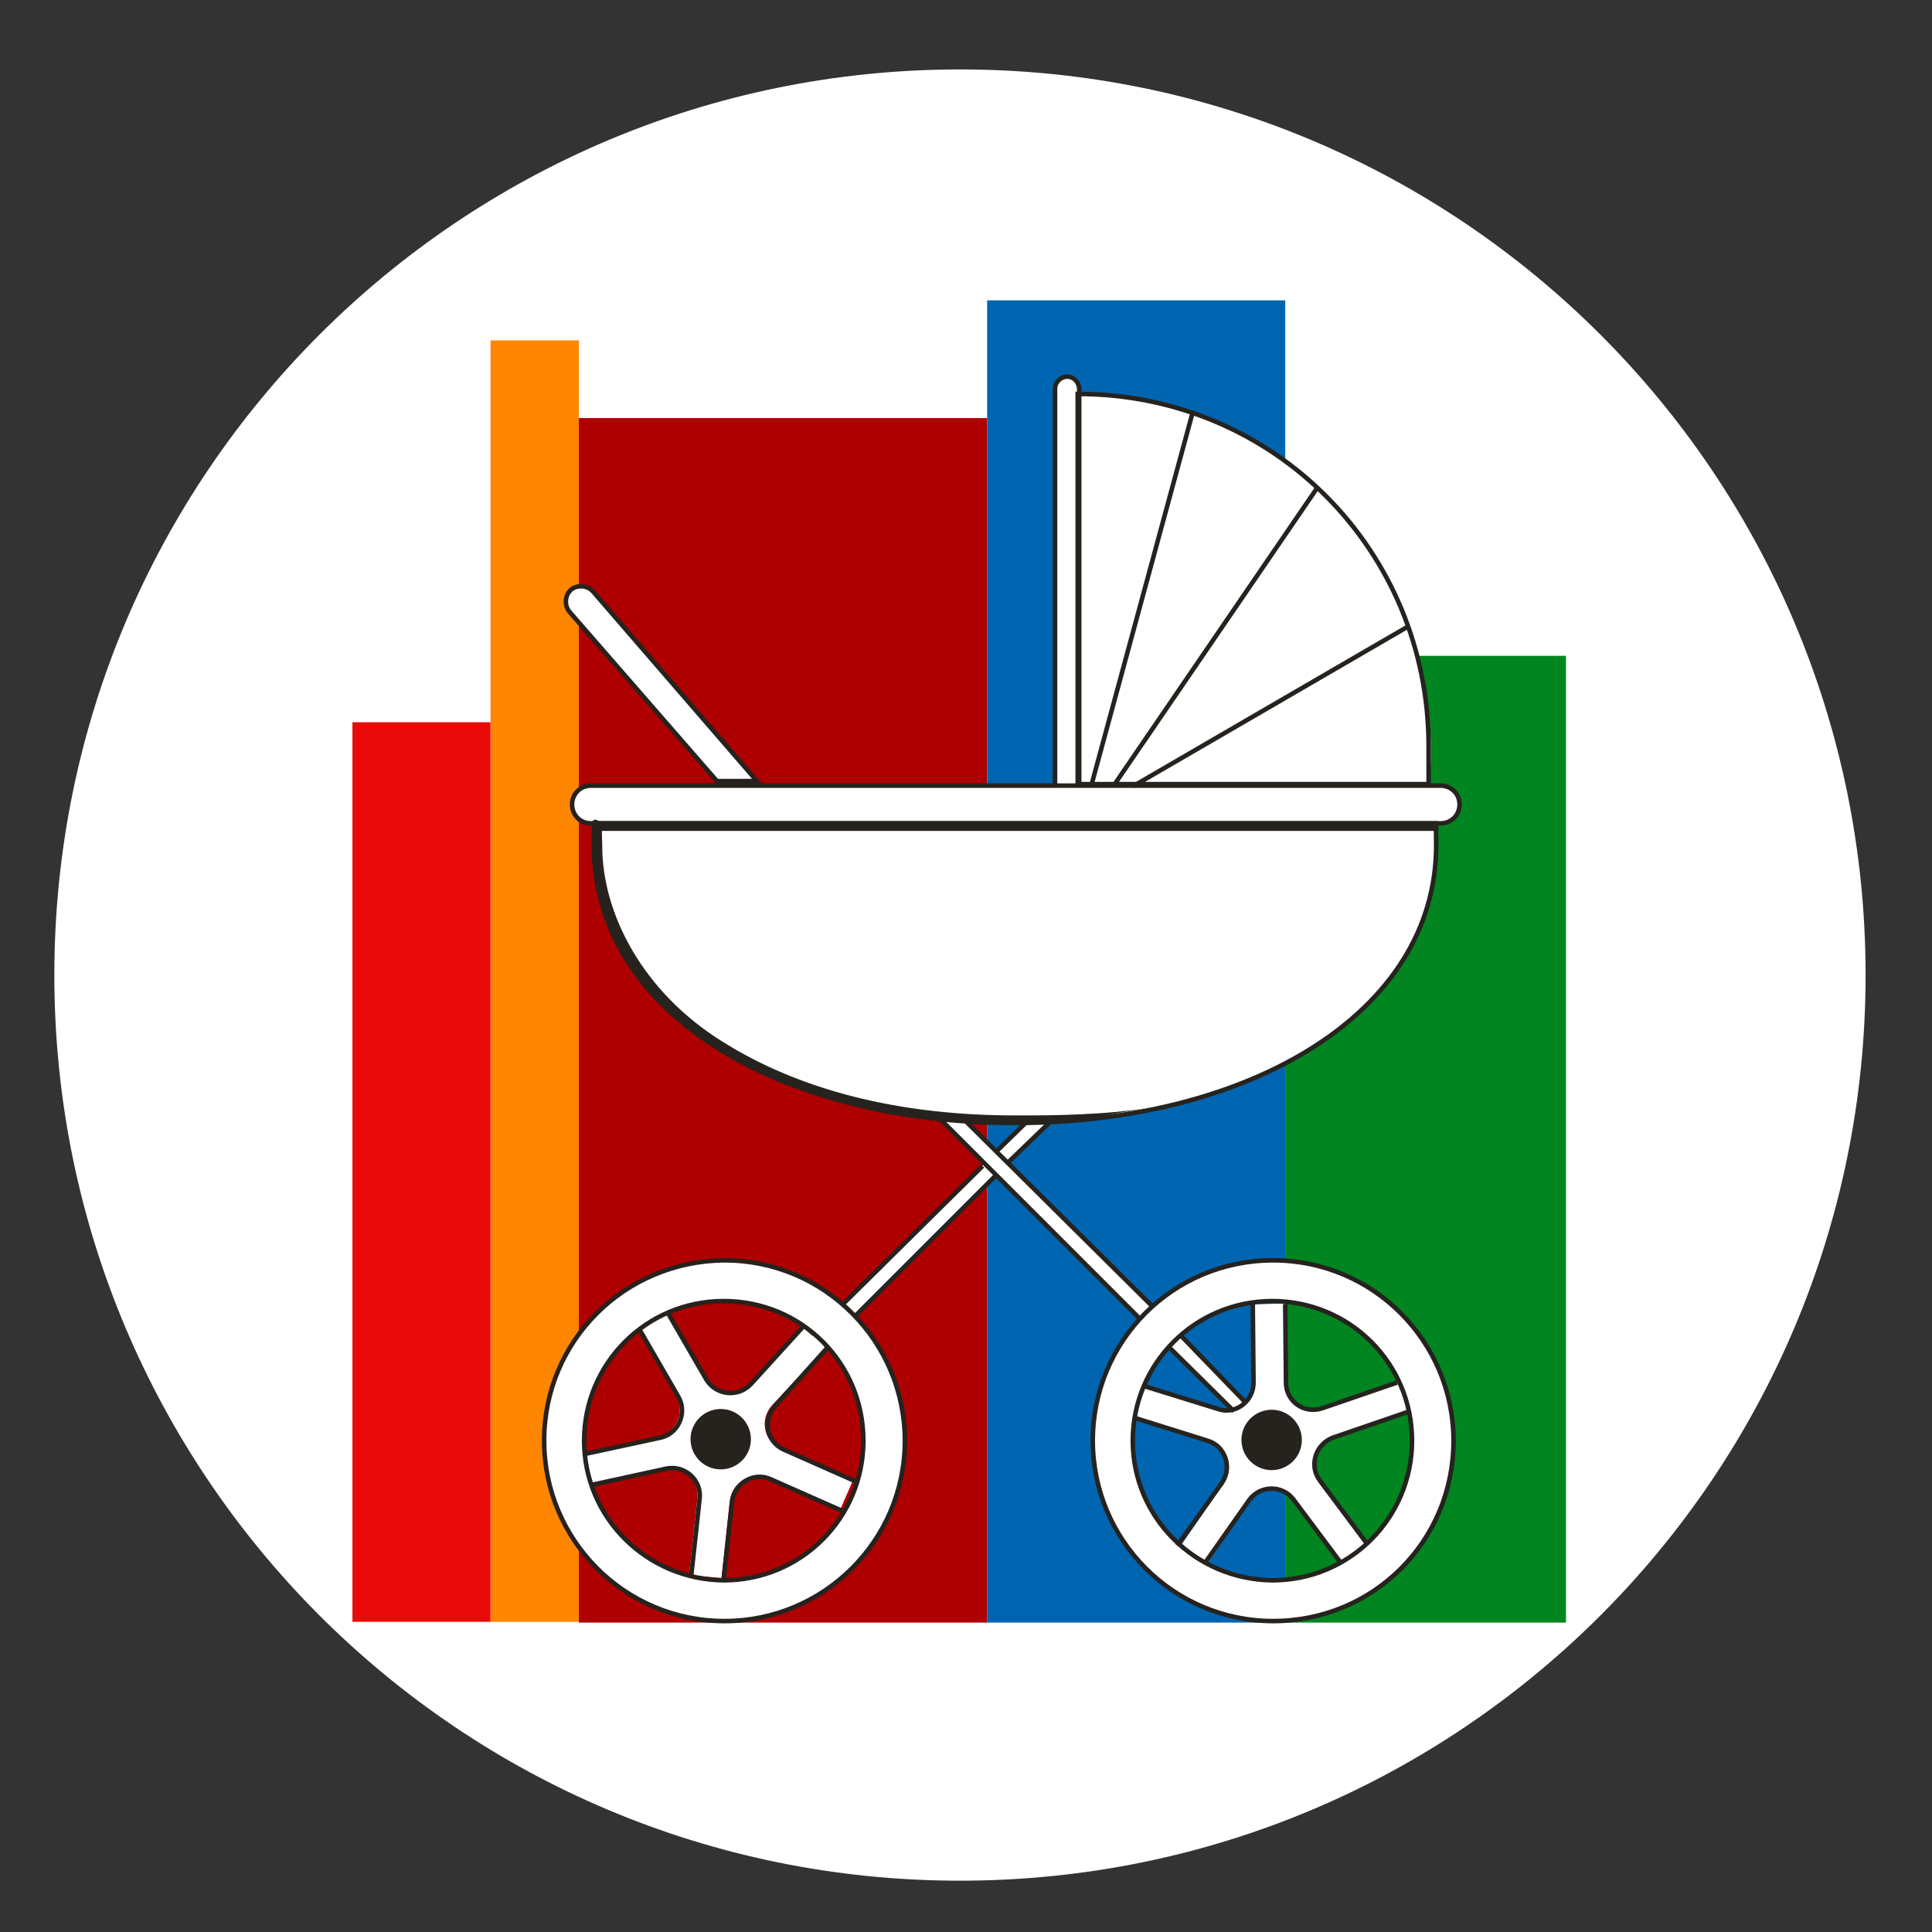
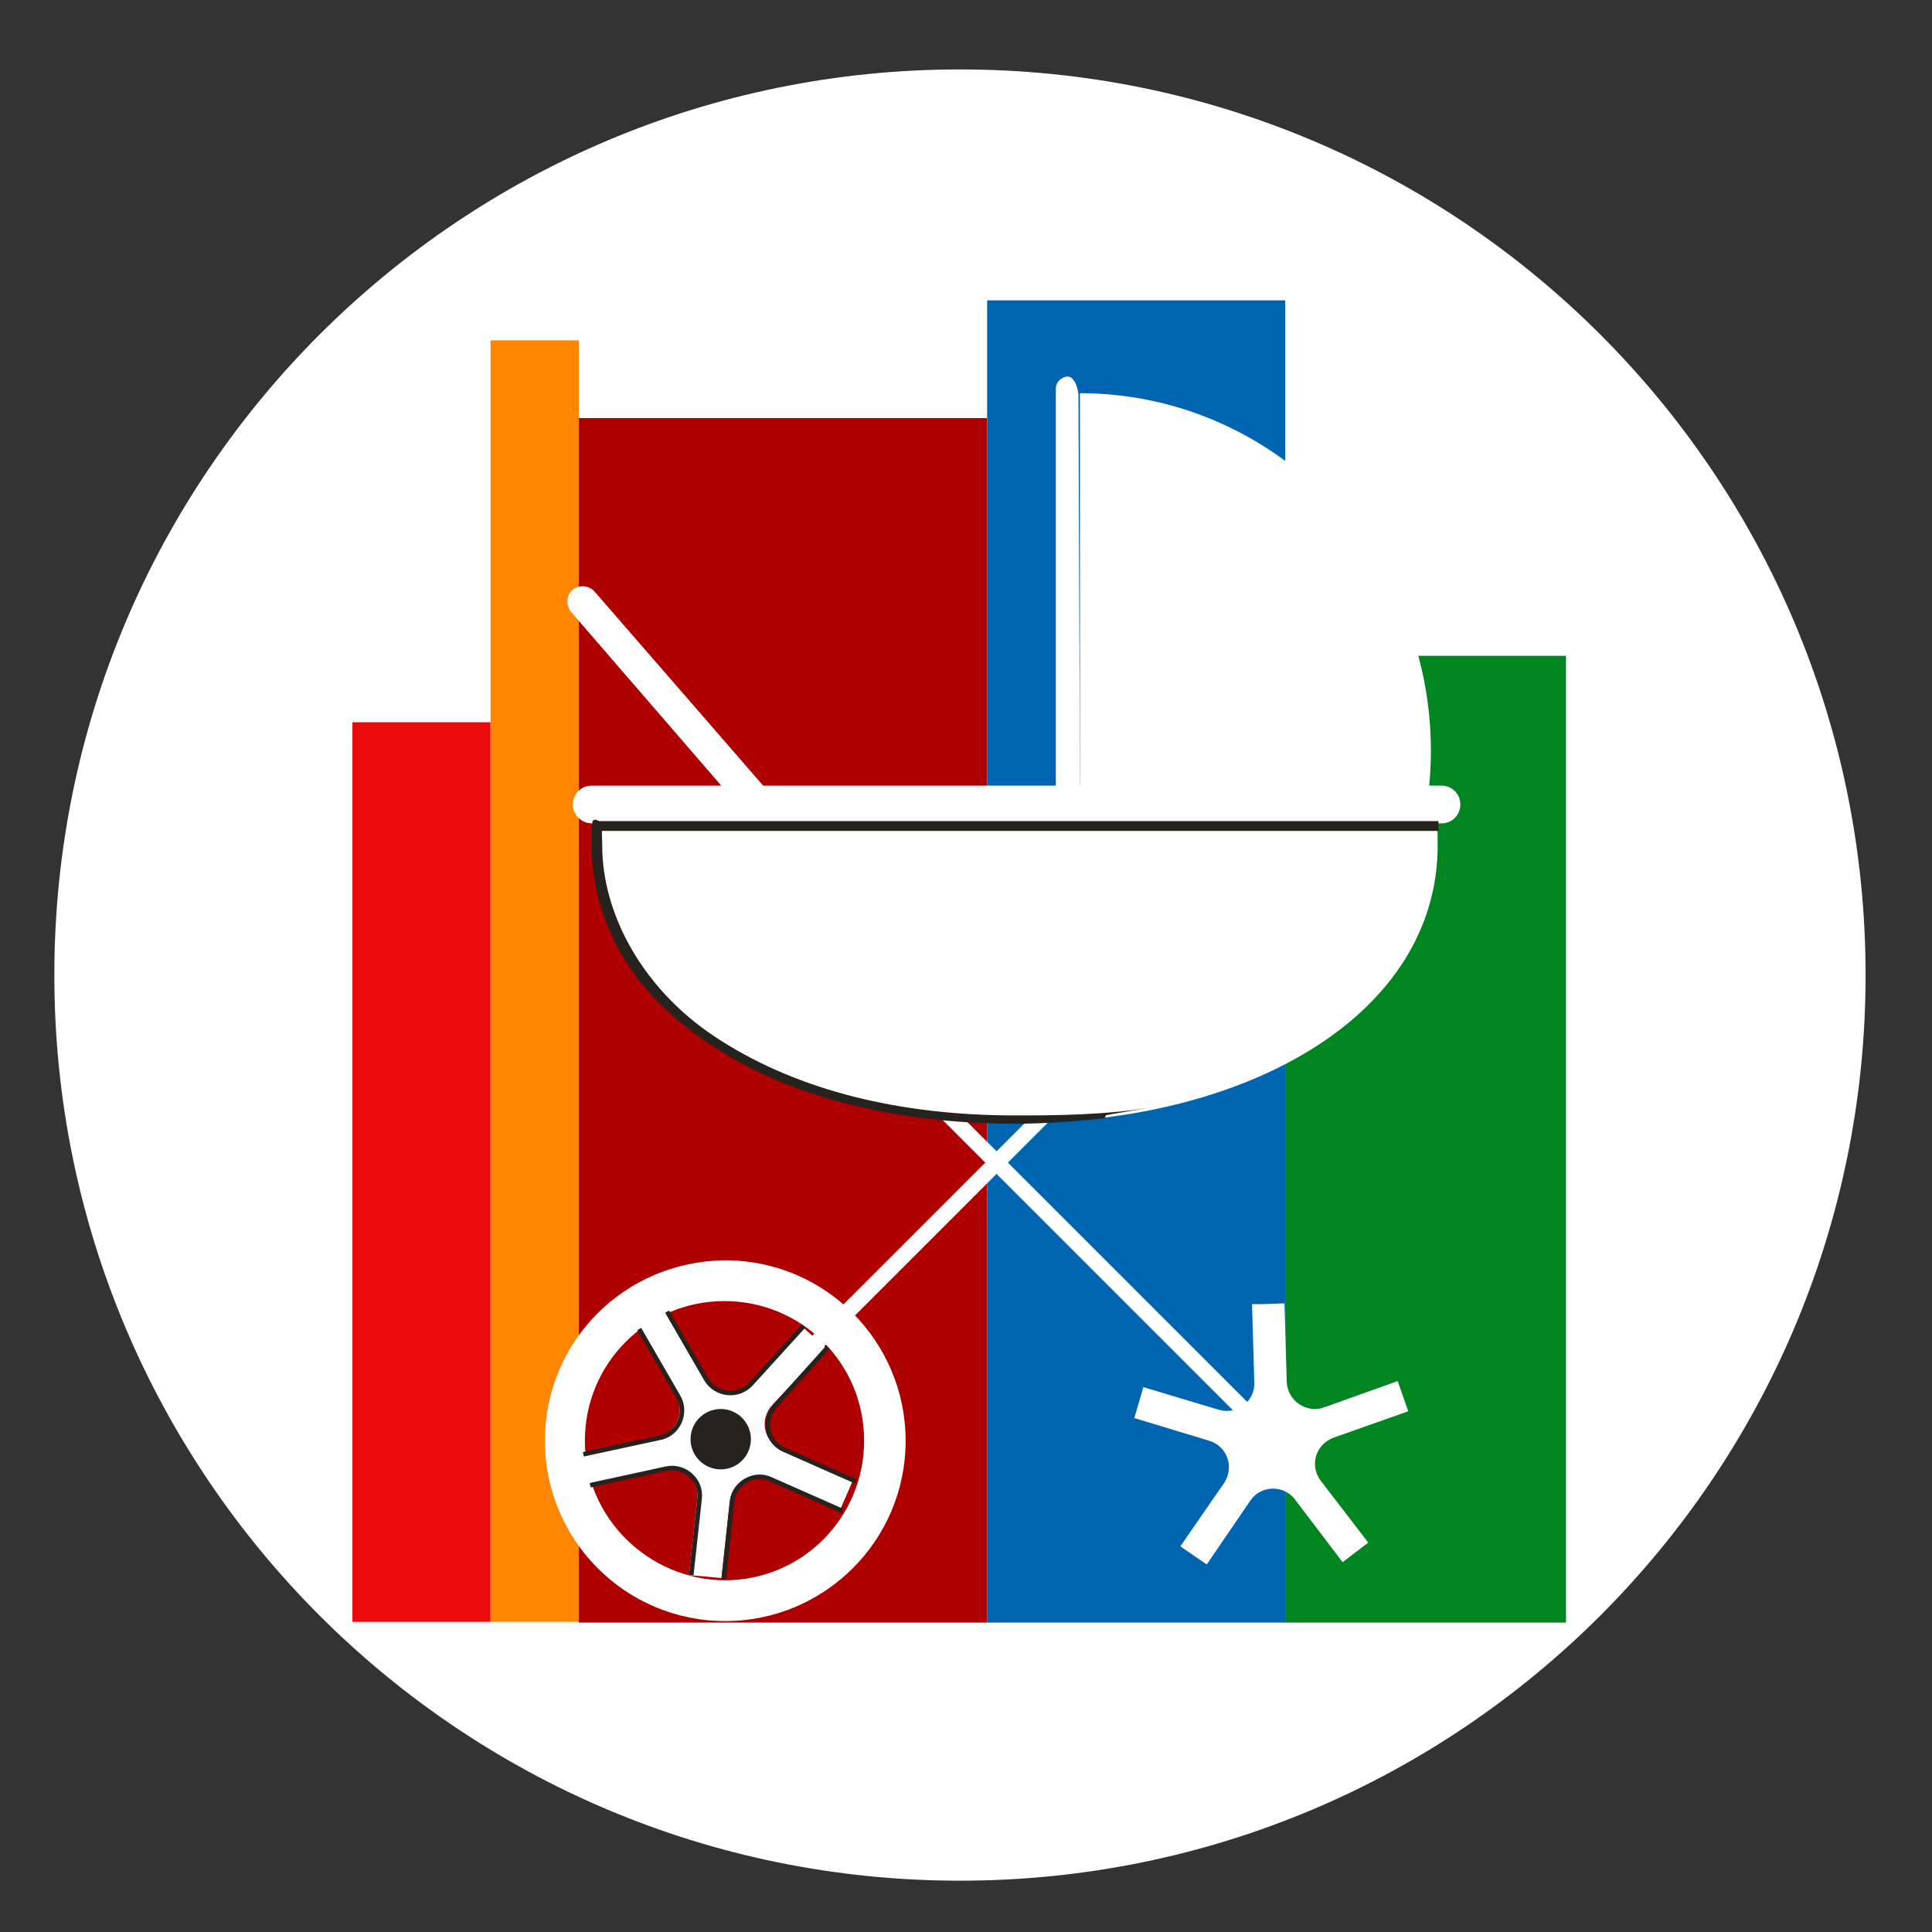
<svg xmlns="http://www.w3.org/2000/svg" width="256" height="256" viewBox="0 0 256 256" fill="none">
  <rect x="0" y="0" width="256" height="256" fill="#333333" stroke="none" />
  <g id="daily_stroller_mass">
    <g id="darkmodeMask">
      <path id="Vector" d="M127.2 249.2C193.5 249.2 247.2 195.5 247.2 129.2C247.2 62.9 193.5 9.2 127.2 9.2C60.9 9.2 7.2 62.9 7.2 129.2C7.2 195.5 60.9 249.2 127.2 249.2Z" fill="white" />
    </g>
    <g id="stripes">
      <path id="Vector_2" d="M65 95.7H46.7V214.9H65V95.7Z" fill="#E90A0A" />
      <path id="Vector_2_2" d="M76.7 45.1H65V214.9H76.7V45.1Z" fill="#FF8600" />
      <path id="Vector_3" d="M130.8 55.4H76.7V215H130.8V55.4Z" fill="#AE0000" />
      <path id="Vector_4" d="M207.5 86.9H170.3V215H207.5V86.9Z" fill="#008520" />
      <path id="Vector_5" d="M170.3 39.8H130.8V215H170.3V39.8Z" fill="#0065B1" />
    </g>
    <g id="whiteFill">
      <g id="Vector_6">
        <path id="Vector_7" d="M112.6 123.8L115.8 121L78.8 78.4C78 77.5 76.7 77.5 75.9 78.1C75 78.9 75 80.2 75.6 81L112.6 123.8Z" fill="white" />
        <path id="Vector_8" d="M143.101 117.2V52.1C168.701 52.1 189.601 73.3 189.601 99.5C189.601 105.7 188.401 111.6 186.201 117.2H143.101Z" fill="white" />
        <path id="Vector_9" d="M141.5 105.7C142.3 105.7 143.1 105 143.1 104.1L142.9 52.4C142.9 51.6 142.4 49.9 141.5 49.9C140.7 49.9 139.9 50.6 139.9 51.5V104.1C139.9 105 140.6 105.7 141.5 105.7Z" fill="white" />
-         <path id="Vector_10" d="M117.5 138L116 139.5L167.6 191.1L169.1 189.6L117.5 138Z" fill="white" />
+         <path id="Vector_10" d="M117.5 138L116 139.5L167.6 191.1L169.1 189.6Z" fill="white" />
        <path id="Vector_11" d="M146.7 137.9L95.4 189.2L96.9 190.7L148.2 139.4L146.7 137.9Z" fill="white" />
        <path id="Vector_12" d="M190.4 109.1C190.5 110 190.5 111 190.5 112C190.5 134.4 165.5 148.8 134.7 148.8C103.9 148.8 78.9 134.5 78.9 112C78.9 111.1 78.9 110 79 109.1H190.4Z" fill="white" />
        <path id="Vector_13" d="M78.4 109.1H191C192.5 109.1 193.5 107.9 193.5 106.6C193.5 105.1 192.3 104.1 191 104.1H78.4C76.9 104.1 75.9 105.3 75.9 106.6C75.9 107.9 77 109.1 78.4 109.1Z" fill="white" />
        <path id="Vector_14" d="M168.7 194.3C170.6 194.3 172.2 192.8 172.2 190.8C172.2 188.9 170.7 187.3 168.7 187.3C166.8 187.3 165.2 188.8 165.2 190.8C165.3 192.8 166.8 194.3 168.7 194.3Z" fill="white" />
-         <path id="Vector_15" d="M145 190.9C145 204 155.6 214.8 168.9 214.8C182.2 214.8 192.8 204.2 192.8 190.9C192.8 177.8 182.2 167 168.9 167C155.6 167 145 177.7 145 190.9ZM150.3 190.9C150.3 180.7 158.5 172.4 168.8 172.4C179 172.4 187.3 180.6 187.3 190.9C187.3 201.1 179.1 209.4 168.8 209.4C158.5 209.3 150.3 201.1 150.3 190.9Z" fill="white" />
        <path id="Vector_16" d="M96 194.3C97.9 194.3 99.5 192.8 99.5 190.8C99.5 188.9 98 187.3 96 187.3C94.1 187.3 92.5 188.8 92.5 190.8C92.5 192.8 94.1 194.3 96 194.3Z" fill="white" />
        <path id="Vector_17" d="M72.2 190.9C72.2 204 82.8 214.8 96.1 214.8C109.2 214.8 120 204.2 120 190.9C120 177.8 109.4 167 96.1 167C82.8 167.1 72.2 177.7 72.2 190.9ZM77.5 190.9C77.5 180.7 85.7 172.4 96 172.4C106.2 172.4 114.5 180.6 114.5 190.9C114.5 201.1 106.3 209.4 96 209.4C85.9 209.3 77.5 201.1 77.5 190.9Z" fill="white" />
      </g>
      <path id="Vector_18" d="M109.4 178.6L106.2 175.7L99.2 183.4C97.5 185.2 94.6 184.9 93.3 182.8L88.1 173.8L85.8 175.2L84.4 176L89.6 185C90.8 187.1 89.6 189.9 87.2 190.4L77 192.6L77.9 196.8L88 194.6C90.4 194.1 92.7 196.1 92.4 198.6L91.3 208.7L95.6 209.1L96.7 198.9C97 196.4 99.5 194.9 101.8 195.9L111.3 200.1L113 196.2L103.5 192C101.2 191 100.6 188.1 102.3 186.2L109.4 178.6Z" fill="white" />
      <path id="Vector_19" d="M186.6 187L185.2 183L175.4 186.5C173.1 187.3 170.6 185.6 170.5 183.1L170.2 172.7L167.5 172.8H165.9L166.2 183.2C166.3 185.7 163.9 187.5 161.5 186.8L151.5 183.8L150.3 187.9L160.2 190.9C162.6 191.6 163.6 194.4 162.2 196.5L156.4 204.9L159.9 207.3L165.7 198.8C167.1 196.8 170.1 196.7 171.6 198.7L177.9 207L181.3 204.4L175 196.2C173.5 194.2 174.3 191.4 176.7 190.5L186.6 187Z" fill="white" />
    </g>
    <g id="blackStroke">
-       <path id="Vector_7_2" d="M151.1 174.8L124.7 148.4L127.5 148.1L152.9 173.3M156.4 176.9L165.1 185.9M154.9 178.5L163.5 187M132.1 152.5L136.3 148.4L139 148.8L133.4 154.2M130.2 154.5L111.7 172.8M113.5 174.2L132 155.7M186.6 83L150.1 104.2M174.7 64.4L147.5 104.2M158.1 54.4L144.6 104.1M95 103.5H100.3L78.6 78.4C77.8 77.5 76.5 77.5 75.7 78.1C74.8 78.9 74.8 80.2 75.4 81L95 103.5ZM142.8 103.9H189.3C189.3 103.9 189.3 105.1 189.3 98.9C189.3 73 168.8 52.2 142.8 52.2V103.9ZM141.4 104.1C142.2 104.1 143 104.1 143 104.1V51.5C143 50.7 142.3 49.9 141.4 49.9C140.6 49.9 139.8 50.6 139.8 51.5V104.1C139.8 104.1 140.4 104.1 141.4 104.1ZM190.2 109.1C190.3 110 190.3 111 190.3 112C190.3 134.4 165.3 148.8 134.5 148.8C103.7 148.8 78.7 134.5 78.7 112C78.7 111.1 78.7 110 78.8 109.1H190.2ZM78.3 109.1H190.9C192.4 109.1 193.4 107.9 193.4 106.6C193.4 105.1 192.2 104.1 190.9 104.1H78.3C76.8 104.1 75.8 105.3 75.8 106.6C75.8 107.9 76.8 109.1 78.3 109.1ZM144.8 190.9C144.8 204 155.4 214.8 168.7 214.8C182 214.8 192.6 204.2 192.6 190.9C192.6 177.8 182 167 168.7 167C155.4 167 144.8 177.7 144.8 190.9ZM150.1 190.9C150.1 180.7 158.3 172.4 168.6 172.4C178.8 172.4 187.1 180.6 187.1 190.9C187.1 201.1 178.9 209.4 168.6 209.4C158.4 209.3 150.1 201.1 150.1 190.9ZM72.1 190.9C72.1 204 82.7 214.8 96 214.8C109.1 214.8 119.9 204.2 119.9 190.9C119.9 177.8 109.3 167 96 167C82.7 167.1 72.1 177.7 72.1 190.9ZM77.4 190.9C77.4 180.7 85.6 172.4 95.9 172.4C106.2 172.4 114.4 180.6 114.4 190.9C114.4 201.1 106.2 209.4 95.9 209.4C85.7 209.3 77.4 201.1 77.4 190.9Z" stroke="#26221E" stroke-width="0.6" stroke-miterlimit="10" />
-       <path id="Vector_20" d="M185.1 183.2L175.2 186.6C172.8 187.4 170.4 185.7 170.4 183.2L170.3 172.8M181.1 204.5L174.9 196.2C173.4 194.2 174.3 191.4 176.6 190.5L186.5 187.1M159.6 207.2L165.5 198.8C166.9 196.8 169.9 196.7 171.4 198.7L177.6 207M150.1 187.8L160 190.9C162.4 191.6 163.3 194.5 161.9 196.5L156 204.8M166 172.8L166.1 183.2C166.1 185.7 163.7 187.5 161.4 186.7L151.4 183.6" stroke="#26221E" stroke-width="0.6" stroke-miterlimit="10" />
      <path id="Vector_21" d="M106.5 175.7L99.5 183.4C97.8 185.2 94.9 184.9 93.6 182.8L88.4 173.8M113.4 196.3L103.9 192.1C101.6 191.1 101 188.2 102.7 186.3L109.7 178.5M95.9 209.2L97 199C97.3 196.5 99.9 195 102.1 196L111.6 200.2M78.2 196.8L88.3 194.6C90.7 194.1 93 196.1 92.7 198.6L91.6 208.7M84.7 176.1L89.9 185.1C91.1 187.2 89.9 190 87.5 190.5L77.3 192.7" stroke="#26221E" stroke-width="0.6" stroke-miterlimit="10" />
    </g>
    <g id="blackFill">
      <g id="Vector_8_2">
        <path id="Vector_22" d="M134.5 148.9C138.5 148.9 142.3 148.6 146.2 148.2C146.3 148.2 146.5 148.1 146.5 147.8C146.5 147.7 160.3 145.5 153.5 146.6C146.5 147.8 139.6 147.8 134.5 147.8C119.2 147.8 106 144.5 95.7 138C85.1 131.4 79.8 121 79.8 112.1C79.8 111.2 79.7 110.4 79.8 109.4C80.5 109.3 79 108.6 78.9 108.6C78.8 108.6 78.5 108.7 78.5 108.9C78.4 109.8 78.4 110.9 78.4 111.8C78.4 117.4 79.9 122.4 82.8 127.2C85.6 131.7 89.7 135.6 94.9 138.9C105 145.5 119.1 148.9 134.5 148.9Z" fill="#26221E" />
        <path id="Vector_23" d="M79.101 108.8H190.601V110.1H79.101V108.8Z" fill="#26221E" />
      </g>
      <path id="Vector_24" d="M95.5 194.7C97.709 194.7 99.5 192.909 99.5 190.7C99.5 188.491 97.709 186.7 95.5 186.7C93.291 186.7 91.5 188.491 91.5 190.7C91.5 192.909 93.291 194.7 95.5 194.7Z" fill="#26221E" />
-       <path id="Vector_25" d="M168.5 194.8C170.709 194.8 172.5 193.009 172.5 190.8C172.5 188.591 170.709 186.8 168.5 186.8C166.291 186.8 164.5 188.591 164.5 190.8C164.5 193.009 166.291 194.8 168.5 194.8Z" fill="#26221E" />
    </g>
  </g>
</svg>